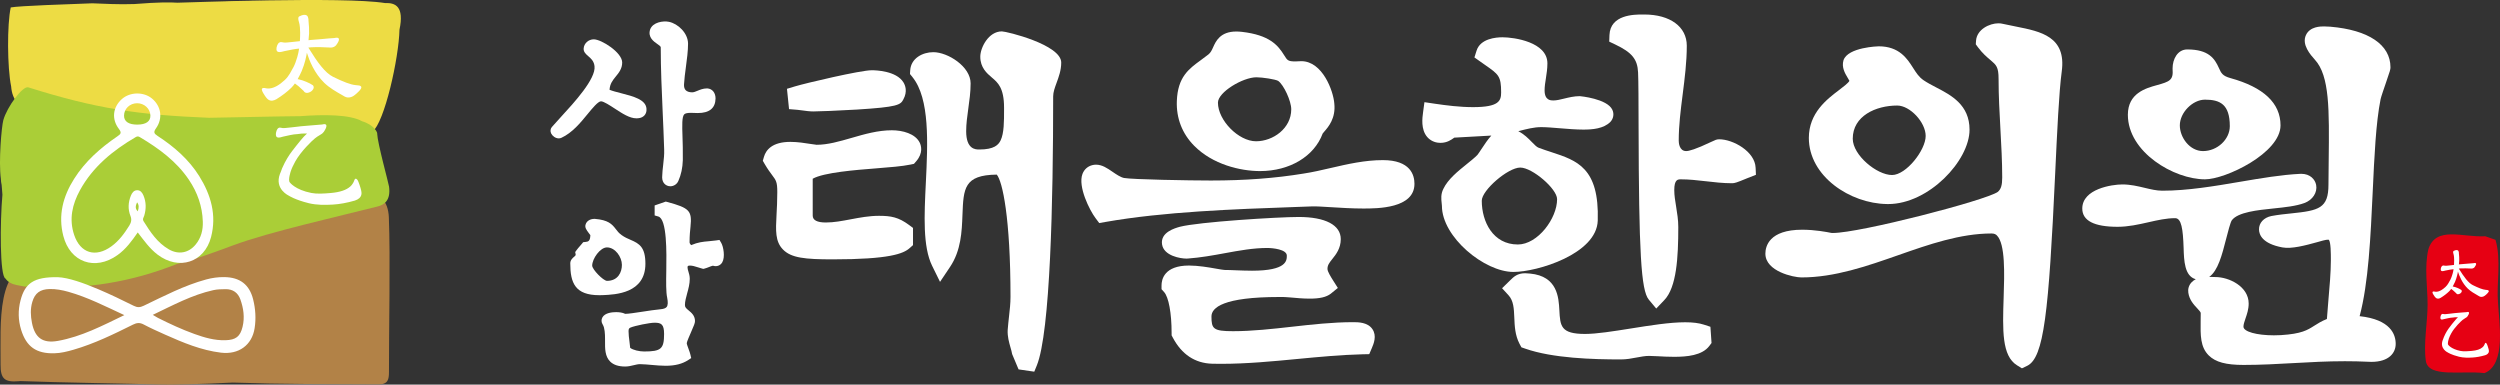
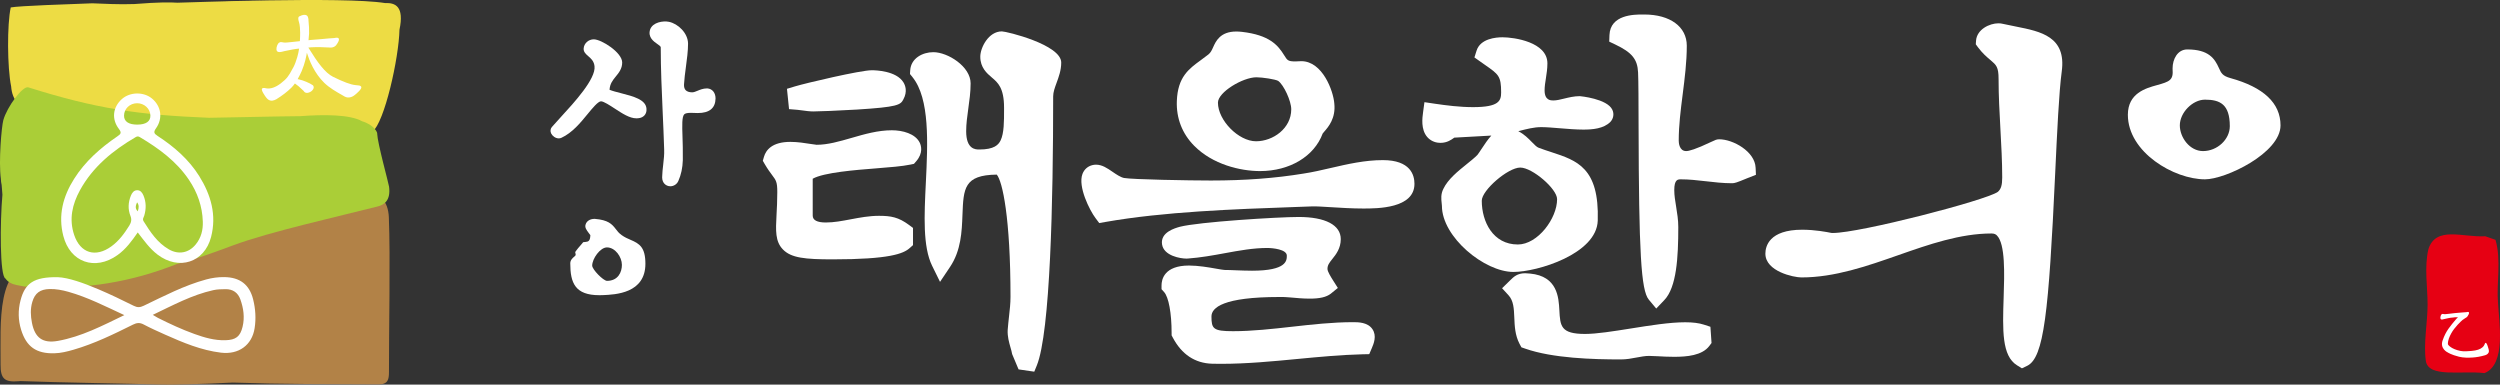
<svg xmlns="http://www.w3.org/2000/svg" version="1.0" id="Layer_1" x="0px" y="0px" width="130px" height="20px" viewBox="0 0 130 20" enable-background="new 0 0 130 20" xml:space="preserve">
  <rect x="0" y="0" width="130" height="20" fill="#333333" stroke="none" />
  <g>
    <path fill="#FFFFFF" d="M32.295,4.846c-0.207-0.053-0.454-0.116-0.599-0.177c0.02-0.318,0.169-0.499,0.324-0.69   c0.157-0.19,0.334-0.406,0.334-0.729c0-0.522-1.082-1.205-1.477-1.205c-0.276,0-0.508,0.208-0.527,0.475   c-0.013,0.182,0.119,0.296,0.234,0.396c0.142,0.121,0.301,0.259,0.331,0.527c0.079,0.653-1.062,1.895-1.744,2.636   c-0.185,0.201-0.344,0.375-0.473,0.525C28.62,6.697,28.604,6.826,28.66,6.94c0.059,0.123,0.219,0.256,0.396,0.256   c0.045,0,0.089-0.009,0.14-0.031c0.565-0.263,0.987-0.778,1.358-1.232c0.243-0.296,0.545-0.665,0.698-0.665   c0.137,0,0.471,0.218,0.714,0.377c0.401,0.262,0.779,0.508,1.124,0.508c0.076,0,0.278,0,0.417-0.148   c0.06-0.064,0.127-0.179,0.11-0.351C33.586,5.177,32.93,5.009,32.295,4.846" />
    <path fill="#FFFFFF" d="M36.786,4.598h-0.03c-0.19,0-0.346,0.065-0.484,0.122c-0.105,0.044-0.195,0.081-0.279,0.081   c-0.146,0-0.265-0.039-0.335-0.109c-0.065-0.066-0.095-0.168-0.089-0.301c0.014-0.273,0.055-0.581,0.098-0.906   c0.055-0.412,0.112-0.838,0.112-1.212c0-0.553-0.525-1.044-0.995-1.139c-0.301-0.061-0.84,0.019-0.977,0.4   c-0.131,0.402,0.191,0.626,0.364,0.746c0.088,0.061,0.188,0.13,0.188,0.176c0,1.124,0.051,2.263,0.1,3.365   c0.029,0.64,0.058,1.302,0.078,1.956c0.01,0.257-0.019,0.511-0.05,0.782c-0.025,0.213-0.05,0.433-0.055,0.663   c0,0.162,0.061,0.266,0.112,0.324c0.078,0.089,0.192,0.14,0.313,0.14c0.182,0,0.348-0.111,0.419-0.28   c0.141-0.316,0.219-0.677,0.231-1.076c0.007-0.487-0.006-0.904-0.017-1.239c-0.019-0.57-0.033-1.021,0.092-1.147   c0.05-0.05,0.163-0.076,0.336-0.076l0.158,0.004c0.068,0.003,0.138,0.006,0.207,0.006c0.605,0,0.917-0.253,0.926-0.756   C37.209,4.827,37.043,4.617,36.786,4.598" />
-     <path fill="#FFFFFF" d="M37.413,12.477l-0.179,0.026c-0.148,0.021-0.274,0.03-0.388,0.042c-0.289,0.024-0.543,0.048-0.908,0.202   c-0.047-0.048-0.081-0.1-0.081-0.15c0-0.343,0.027-0.601,0.049-0.809c0.085-0.828-0.05-0.972-1.204-1.284l-0.081-0.022l-0.58,0.201   v0.519l0.191,0.056c0.457,0.132,0.429,1.877,0.415,2.814c-0.01,0.603-0.018,1.122,0.047,1.412c0.047,0.232,0.038,0.393-0.026,0.477   c-0.051,0.065-0.159,0.106-0.323,0.12c-0.27,0.025-0.612,0.077-0.943,0.128c-0.359,0.055-0.73,0.111-0.888,0.111h-0.005   c-0.139-0.072-0.328-0.089-0.471-0.089c-0.208,0-0.578,0.035-0.712,0.272c-0.067,0.117-0.06,0.257,0.017,0.376   c0.105,0.171,0.119,0.485,0.119,0.741v0.119c-0.003,0.391-0.005,0.795,0.269,1.064c0.176,0.172,0.431,0.256,0.78,0.256   c0.157,0,0.301-0.034,0.439-0.068c0.116-0.027,0.225-0.055,0.325-0.055l0.027,0.001c0.184,0.003,0.38,0.021,0.586,0.039   c0.236,0.021,0.48,0.044,0.723,0.044c0.493,0,0.869-0.096,1.181-0.3l0.151-0.1l-0.04-0.172c-0.019-0.087-0.055-0.185-0.093-0.289   c-0.04-0.105-0.098-0.266-0.099-0.317c0.01-0.083,0.144-0.387,0.223-0.568c0.155-0.353,0.206-0.475,0.206-0.58   c0-0.282-0.19-0.437-0.329-0.551c-0.14-0.115-0.194-0.169-0.194-0.284c0-0.181,0.056-0.384,0.114-0.599   c0.068-0.245,0.137-0.498,0.137-0.764c0-0.141-0.037-0.263-0.069-0.37c-0.023-0.077-0.046-0.151-0.046-0.209   c0-0.076,0-0.107,0.131-0.107c0.122,0,0.262,0.044,0.41,0.091c0.069,0.022,0.139,0.044,0.209,0.063l0.067,0.018l0.068-0.016   c0.081-0.021,0.159-0.052,0.236-0.082c0.067-0.027,0.142-0.058,0.199-0.068c0.193,0.066,0.385-0.004,0.483-0.172   c0.161-0.273,0.062-0.822-0.053-1.016L37.413,12.477z M33.493,18.277c-0.247,0-0.571-0.072-0.724-0.189   c-0.009-0.114-0.024-0.227-0.038-0.334c-0.024-0.186-0.047-0.361-0.047-0.539c0-0.126,0.042-0.154,0.101-0.181   c0.227-0.097,0.998-0.253,1.251-0.253c0.35,0,0.496,0.082,0.496,0.585C34.532,18.142,34.376,18.277,33.493,18.277" />
    <path fill="#FFFFFF" d="M33.561,13.715c0-0.852-0.305-1.046-0.77-1.243c-0.149-0.064-0.302-0.129-0.466-0.247   c-0.147-0.106-0.222-0.205-0.302-0.311c-0.208-0.274-0.408-0.474-1.085-0.532l-0.024-0.001c-0.23,0-0.408,0.113-0.461,0.288   c-0.056,0.161,0.043,0.291,0.18,0.471c0.02,0.025,0.047,0.061,0.066,0.088c-0.01,0.313-0.108,0.339-0.261,0.354l-0.111,0.011   l-0.07,0.085c-0.029,0.036-0.062,0.072-0.095,0.111c-0.066,0.075-0.133,0.152-0.187,0.228l-0.064,0.089l0.02,0.105   c0.011,0.061,0.005,0.072-0.082,0.146c-0.072,0.062-0.194,0.166-0.194,0.337c0,1.023,0.253,1.656,1.51,1.656   c0.056,0,0.115-0.001,0.178-0.003C32.005,15.319,33.561,15.255,33.561,13.715 M31.561,12.865c0.431,0,0.778,0.498,0.778,0.91   c0,0.383-0.204,0.83-0.777,0.83c-0.199-0.011-0.76-0.587-0.768-0.789C30.793,13.449,31.212,12.865,31.561,12.865" />
    <path fill="#FFFFFF" d="M41.473,5.711c0.089,0.007,0.18,0.021,0.272,0.034c0.167,0.023,0.357,0.05,0.548,0.05   c0.247,0,1.297-0.038,2.272-0.098c2.104-0.131,2.263-0.24,2.408-0.525c0.227-0.415,0.101-0.735,0.005-0.89   c-0.369-0.599-1.438-0.629-1.648-0.629c-0.583,0-3.421,0.667-3.991,0.839l-0.417,0.126l0.108,1.057L41.473,5.711z" />
    <path fill="#FFFFFF" d="M46.377,6.774c-0.724,0-1.421,0.202-2.095,0.397c-0.636,0.184-1.237,0.358-1.819,0.358   c-0.044-0.001-0.186-0.024-0.302-0.042c-0.288-0.046-0.685-0.109-1.061-0.109c-0.947,0-1.269,0.42-1.373,0.773l-0.061,0.21   l0.11,0.19c0.144,0.246,0.271,0.416,0.373,0.553c0.207,0.276,0.27,0.36,0.27,0.884c0,0.454-0.021,0.834-0.039,1.171   c-0.045,0.84-0.074,1.396,0.335,1.816c0.427,0.438,1.142,0.512,2.583,0.512c2.952,0,3.681-0.295,4.005-0.586l0.173-0.154v-0.895   l-0.21-0.156c-0.543-0.402-0.935-0.473-1.559-0.473c-0.51,0-0.997,0.092-1.469,0.181c-0.449,0.085-0.873,0.166-1.296,0.166   c-0.452,0-0.681-0.121-0.681-0.358V9.294c0.574-0.326,2.249-0.457,3.287-0.538c0.729-0.057,1.358-0.107,1.799-0.198l0.179-0.038   l0.119-0.136c0.372-0.432,0.252-0.814,0.184-0.958C47.599,6.946,46.928,6.774,46.377,6.774" />
    <path fill="#FFFFFF" d="M52.095,1.632c-0.695,0-1.12,0.852-1.12,1.316c0,0.572,0.347,0.867,0.601,1.083   c0.313,0.265,0.635,0.538,0.635,1.569v0.093c0,0.633,0,1.23-0.177,1.603C51.92,7.532,51.7,7.774,50.922,7.774   c-0.187,0-0.681,0-0.681-0.949c0-0.383,0.054-0.768,0.11-1.175c0.059-0.423,0.121-0.861,0.121-1.314   c0-0.88-1.191-1.623-1.938-1.623c-0.568,0-1.163,0.323-1.203,0.938l-0.012,0.198l0.126,0.156c0.913,1.125,0.8,3.446,0.699,5.493   c-0.084,1.712-0.163,3.329,0.328,4.327l0.409,0.832l0.519-0.773c0.578-0.861,0.615-1.844,0.648-2.71   c0.052-1.375,0.079-2.075,1.783-2.094c0.298,0.343,0.715,2.256,0.715,6.356c0,0.339-0.038,0.676-0.078,1.03   c-0.026,0.229-0.051,0.457-0.069,0.703c-0.014,0.335,0.07,0.629,0.144,0.89c0.037,0.128,0.07,0.244,0.089,0.356l0.333,0.793   l0.817,0.119l0.128-0.311c0.707-1.722,0.855-8.568,0.855-14.008c0-0.216,0.086-0.452,0.178-0.702   c0.113-0.308,0.241-0.656,0.241-1.053C55.184,2.323,52.338,1.632,52.095,1.632" />
    <path fill="#FFFFFF" d="M65.521,8.896c1.545,0,2.82-0.765,3.259-1.954c0.022-0.032,0.054-0.065,0.086-0.103   c0.209-0.24,0.6-0.687,0.518-1.46c-0.049-0.647-0.612-2.198-1.718-2.198c-0.032,0-0.065,0.002-0.092,0.004   c-0.077,0.006-0.146,0.009-0.212,0.009c-0.387,0-0.421-0.056-0.585-0.321c-0.325-0.525-0.764-1.052-2.2-1.217   c-0.109-0.012-0.206-0.017-0.293-0.017c-0.834,0-1.062,0.509-1.199,0.814c-0.07,0.156-0.125,0.279-0.248,0.379   c-0.142,0.112-0.275,0.21-0.4,0.3c-0.616,0.449-1.197,0.872-1.241,2.123c-0.034,0.89,0.277,1.694,0.902,2.326   C63.055,8.551,64.495,8.896,65.521,8.896 M63.333,5.336c0-0.543,1.294-1.317,2-1.317c0.31,0,0.984,0.103,1.132,0.187   c0.292,0.207,0.68,1.049,0.68,1.477c0,0.995-0.947,1.663-1.832,1.663C64.405,7.346,63.333,6.257,63.333,5.336" />
    <path fill="#FFFFFF" d="M70.359,16.753c-1.067,0-2.143,0.122-3.182,0.238c-1.009,0.113-2.054,0.231-3.06,0.231   c-1.031,0-1.121-0.126-1.121-0.766c0-0.461,0.613-1.012,3.53-1.012l0.272,0.002c0.069,0,0.188,0.012,0.334,0.024   c0.267,0.025,0.632,0.059,0.971,0.059c0.526,0,0.864-0.078,1.096-0.255l0.369-0.301l-0.251-0.396   c-0.107-0.171-0.288-0.457-0.288-0.59c0-0.194,0.082-0.306,0.252-0.52c0.186-0.23,0.439-0.549,0.439-1.032   c0-0.731-0.798-1.152-2.189-1.152c-1.088,0-5.214,0.258-6.178,0.51c-0.252,0.07-1.017,0.283-0.927,0.908   c0.087,0.608,0.967,0.746,1.268,0.746l0.075-0.003c0.659-0.048,1.299-0.163,1.917-0.277c0.766-0.141,1.49-0.272,2.212-0.272   c0.282,0,1.017,0.072,1.017,0.398c0,0.255,0,0.784-1.809,0.784c-0.283,0-0.562-0.012-0.816-0.021   c-0.227-0.01-0.435-0.018-0.611-0.018c-0.059-0.001-0.262-0.036-0.426-0.065c-0.397-0.07-0.941-0.165-1.423-0.165   c-1.291,0-1.43,0.725-1.43,1.036v0.196l0.133,0.147c0.238,0.263,0.391,1.097,0.391,2.125v0.126l0.059,0.112   c0.465,0.88,1.155,1.339,2.053,1.364c0.156,0.003,0.311,0.005,0.467,0.005c1.325,0,2.67-0.128,3.97-0.253   c1.112-0.106,2.262-0.215,3.38-0.243l0.348-0.007l0.134-0.313c0.095-0.223,0.271-0.638,0.03-0.989   C71.118,16.753,70.625,16.753,70.359,16.753" />
    <path fill="#FFFFFF" d="M71.91,8.326c-0.94,0-1.835,0.207-2.701,0.407c-0.491,0.114-0.955,0.222-1.431,0.294   c-1.473,0.242-3.046,0.36-4.813,0.36c-1.124,0-4.077-0.053-4.516-0.132c-0.183-0.038-0.404-0.189-0.598-0.322   c-0.277-0.19-0.54-0.37-0.859-0.37c-0.067,0-0.133,0.009-0.182,0.022c-0.242,0.056-0.432,0.223-0.521,0.459   c-0.249,0.66,0.373,1.891,0.674,2.292l0.197,0.263l0.328-0.058c3.041-0.534,6.657-0.663,9.848-0.776l0.888-0.032   c0.2-0.008,0.553,0.014,0.971,0.04c0.496,0.031,1.112,0.07,1.696,0.07c0.729,0,2.661,0,2.661-1.283   C73.553,9.099,73.34,8.326,71.91,8.326" />
    <path fill="#FFFFFF" d="M89.399,7.243c-0.133,0-0.205,0.036-0.4,0.128c-0.839,0.4-1.179,0.485-1.317,0.485   c-0.369,0-0.388-0.451-0.388-0.541c0-0.795,0.1-1.577,0.205-2.405c0.105-0.824,0.214-1.676,0.214-2.534   c0-0.985-0.866-1.622-2.21-1.622h-0.096c-0.415,0-1.677,0-1.715,1.074l-0.012,0.337l0.312,0.148   c0.87,0.414,1.158,0.767,1.188,1.456c0.021,0.452,0.024,1.521,0.026,2.76c0.016,6.623,0.129,8.569,0.531,9.051l0.387,0.464   l0.418-0.437c0.643-0.669,0.729-2.224,0.729-3.803c0-0.371-0.058-0.72-0.112-1.056c-0.05-0.304-0.097-0.59-0.097-0.862   c0-0.561,0.191-0.561,0.346-0.561c0.422,0,0.84,0.047,1.283,0.098c0.446,0.052,0.908,0.105,1.377,0.105   c0.136,0,0.237-0.033,0.768-0.252l0.473-0.187l-0.017-0.367C91.259,7.879,90.12,7.243,89.399,7.243" />
    <path fill="#FFFFFF" d="M83.083,11.473c0.084-2.745-1.074-3.125-2.414-3.563c-0.206-0.067-0.424-0.138-0.661-0.227   c-0.098-0.035-0.222-0.163-0.354-0.298c-0.177-0.182-0.397-0.408-0.703-0.562c0.014-0.005,0.03-0.009,0.044-0.012   c0.398-0.103,0.772-0.2,1.146-0.2c0.264,0,0.604,0.028,0.964,0.058c0.413,0.034,0.841,0.07,1.231,0.07   c0.472,0,1.057-0.045,1.408-0.405c0.158-0.173,0.196-0.413,0.099-0.623C83.577,5.131,82.166,5,82.152,5   c-0.295,0-0.566,0.066-0.808,0.125c-0.204,0.051-0.398,0.099-0.574,0.099c-0.124,0-0.451,0-0.451-0.521   c0-0.208,0.033-0.417,0.069-0.64c0.037-0.244,0.077-0.496,0.077-0.768c0-1.108-1.729-1.356-2.335-1.356   c-0.34,0-1.149,0.067-1.348,0.693L76.67,2.987l0.546,0.385c0.714,0.496,0.843,0.586,0.843,1.433c0,0.434-0.107,0.766-1.456,0.766   c-0.696,0-1.399-0.09-1.994-0.178l-0.538-0.08l-0.071,0.526c-0.04,0.29-0.122,0.893,0.215,1.284   c0.159,0.185,0.39,0.293,0.633,0.303l0.067,0.002c0.331,0,0.559-0.163,0.694-0.26c0.006-0.004,0.011-0.008,0.017-0.011l1.924-0.107   c-0.185,0.202-0.352,0.455-0.517,0.705c-0.075,0.113-0.178,0.27-0.208,0.302c-0.144,0.146-0.343,0.307-0.555,0.477   c-0.458,0.369-0.977,0.787-1.213,1.283c-0.144,0.279-0.112,0.543-0.091,0.735c0.007,0.05,0.014,0.101,0.014,0.151   c0,1.627,2.215,3.438,3.717,3.438C79.944,14.141,83.027,13.206,83.083,11.473 M79.053,8.713c0.627,0,1.916,1.105,1.916,1.643   c0,1.007-1.01,2.357-2.042,2.357c-1.288,0-1.875-1.18-1.875-2.276C77.052,9.89,78.417,8.713,79.053,8.713 M74.914,6.905   L74.914,6.905v0.003V6.905z" />
    <path fill="#FFFFFF" d="M88.604,16.882c-0.257-0.084-0.576-0.124-0.975-0.124c-0.801,0-1.828,0.164-2.821,0.323   c-0.917,0.146-1.782,0.284-2.384,0.284c-1.27,0-1.293-0.412-1.337-1.233c-0.036-0.663-0.096-1.771-1.52-1.906   c-0.106-0.012-0.19-0.017-0.261-0.017c-0.406,0-0.596,0.188-0.781,0.371l-0.417,0.408l0.335,0.365   c0.265,0.289,0.281,0.693,0.301,1.161c0.017,0.431,0.037,0.916,0.271,1.363l0.098,0.183l0.198,0.069   c1.436,0.503,3.527,0.561,4.977,0.561c0.29,0,0.559-0.05,0.818-0.1c0.229-0.043,0.444-0.083,0.647-0.083   c0.116,0,0.271,0.008,0.447,0.017c0.257,0.015,0.556,0.03,0.853,0.03c0.655,0,1.456-0.064,1.833-0.566l0.114-0.152l-0.058-0.844   L88.604,16.882z" />
-     <path fill="#FFFFFF" d="M98.121,10.61l0.067,0.001c2.098,0,4.228-2.25,4.228-3.868c0-1.293-0.956-1.792-1.727-2.194   c-0.237-0.123-0.46-0.24-0.663-0.377c-0.238-0.159-0.383-0.386-0.551-0.65c-0.3-0.47-0.712-1.114-1.781-1.114   c-0.016,0-1.6,0.041-1.832,0.723c-0.109,0.371,0.079,0.684,0.216,0.913c0.03,0.049,0.071,0.117,0.092,0.16   c-0.056,0.113-0.351,0.336-0.55,0.487c-0.621,0.471-1.56,1.183-1.56,2.481C94.061,9.167,96.203,10.585,98.121,10.61 M98.386,9.101   c-0.788,0-2.043-1.031-2.043-1.888c0-1.185,1.201-1.725,2.314-1.725c0.663,0,1.478,0.872,1.478,1.582   C100.135,7.805,99.122,9.101,98.386,9.101" />
    <path fill="#FFFFFF" d="M104.836,1.382c-0.219-0.043-0.451-0.09-0.676-0.14c-0.075-0.02-0.156-0.03-0.242-0.03   c-0.46,0-1.121,0.314-1.164,0.903l-0.013,0.189l0.112,0.153c0.234,0.314,0.462,0.508,0.646,0.663   c0.311,0.263,0.427,0.361,0.427,0.991c0,0.871,0.048,1.744,0.095,2.589c0.045,0.831,0.094,1.69,0.094,2.533   c0,0.399-0.064,0.603-0.23,0.746c-0.646,0.447-7.168,2.136-8.578,2.136c-0.028,0-0.056,0-0.076-0.003   c-0.238-0.05-0.865-0.167-1.514-0.167c-1.73,0-1.917,0.872-1.917,1.246c0,0.926,1.478,1.235,1.874,1.235   c1.734,0,3.418-0.591,5.046-1.161c1.579-0.554,3.213-1.124,4.84-1.124c0.156,0,0.229,0.052,0.279,0.103   c0.442,0.444,0.391,1.99,0.35,3.232c-0.055,1.692-0.099,3.03,0.698,3.521l0.253,0.156l0.269-0.128   c0.877-0.419,1.123-2.751,1.461-10.027c0.101-2.152,0.194-4.185,0.341-5.289C107.453,1.903,106.123,1.638,104.836,1.382" />
-     <path fill="#FFFFFF" d="M122.701,16.441c0.461-1.723,0.571-4.132,0.68-6.471c0.085-1.848,0.166-3.593,0.41-4.812   c0.025-0.123,0.179-0.565,0.279-0.858c0.217-0.628,0.234-0.688,0.234-0.802c0-1.172-1.139-1.941-3.13-2.11   c-0.118-0.009-0.226-0.014-0.322-0.014c-0.182,0-0.732,0-0.942,0.448c-0.234,0.5,0.236,1.029,0.468,1.288   c0.764,0.836,0.745,2.591,0.714,5.248c-0.005,0.393-0.009,0.805-0.012,1.242c0,1.235-0.496,1.349-1.934,1.497   c-0.332,0.034-0.674,0.069-1.042,0.138c-0.392,0.084-0.642,0.359-0.636,0.7c0.004,0.265,0.168,0.736,1.218,0.931   c0.474,0.089,1.198-0.104,1.821-0.277l0.29-0.081c0.129-0.036,0.21-0.043,0.255-0.043c0.028,0,0.044,0.003,0.047,0.002   c0.106,0.123,0.106,0.716,0.106,1.072c0,0.612-0.067,1.385-0.133,2.132c-0.025,0.313-0.053,0.623-0.073,0.917   c-0.285,0.114-0.483,0.24-0.664,0.355c-0.352,0.224-0.653,0.416-1.729,0.484c-0.099,0.006-0.223,0.01-0.362,0.01   c-0.903,0-1.584-0.192-1.584-0.449c0-0.116,0.048-0.259,0.104-0.422c0.078-0.226,0.167-0.48,0.167-0.782   c0-0.888-1.021-1.377-1.728-1.377l-0.124-0.004c-0.063-0.002-0.132-0.003-0.2-0.003c0.457-0.324,0.665-1.138,0.883-1.988   c0.086-0.335,0.216-0.844,0.292-0.956c0.317-0.426,1.345-0.531,2.171-0.616c0.601-0.062,1.166-0.121,1.606-0.283   c0.426-0.156,0.682-0.55,0.609-0.938c-0.054-0.289-0.313-0.58-0.77-0.58l-0.054,0.001c-0.978,0.047-2.02,0.224-3.124,0.412   c-1.345,0.229-2.734,0.465-4.056,0.465c-0.291,0-0.591-0.072-0.909-0.148c-0.365-0.087-0.742-0.178-1.163-0.178   c-0.541,0-2.085,0.23-2.085,1.254c0,0.63,0.617,0.949,1.833,0.949c0.562,0,1.091-0.12,1.604-0.236   c0.48-0.109,0.937-0.213,1.392-0.213c0.327,0,0.408,0.567,0.44,1.546c0.02,0.662,0.045,1.47,0.632,1.629   c-0.085,0.042-0.163,0.099-0.228,0.171c-0.132,0.147-0.188,0.337-0.159,0.53c0.053,0.374,0.287,0.625,0.459,0.808   c0.078,0.085,0.186,0.199,0.186,0.245c0,0.144-0.002,0.277-0.004,0.405c-0.011,0.765-0.019,1.369,0.424,1.807   c0.351,0.345,0.892,0.491,1.811,0.491c0.894,0,1.764-0.049,2.605-0.096c0.854-0.048,1.737-0.097,2.66-0.097   c0.415,0,0.809,0.009,1.189,0.027c0.055,0.004,0.12,0.007,0.188,0.007c0.932,0,1.265-0.481,1.265-0.934   C124.578,17.396,124.314,16.616,122.701,16.441" />
    <path fill="#FFFFFF" d="M114.66,9.325c1.069,0,3.927-1.365,3.927-2.806c0-1.155-0.878-1.983-2.608-2.459   c-0.412-0.114-0.477-0.259-0.596-0.523c-0.22-0.489-0.527-0.966-1.644-0.966c-0.503,0-0.765,0.498-0.765,0.989l0.001,0.039   c0.044,0.567-0.148,0.645-0.825,0.831c-0.562,0.156-1.501,0.415-1.501,1.538C110.649,7.915,113.045,9.325,114.66,9.325    M113.351,6.519c0-0.662,0.661-1.337,1.31-1.337c0.772,0,1.289,0.234,1.289,1.378c0,0.69-0.651,1.296-1.394,1.296   C113.867,7.856,113.351,7.15,113.351,6.519" />
-     <path fill="#E60013" d="M129.236,12.285c-1.148,0.074-2.561-0.556-2.958,0.667c-0.221,0.927-0.044,1.964-0.044,2.892   c0,0.926-0.222,2.037-0.089,2.927c0.133,0.889,1.882,0.488,3.047,0.63c1.147-0.445,0.75-2.705,0.706-3.632   c-0.089-1.037,0.177-2.26-0.133-3.297L129.236,12.285z" />
+     <path fill="#E60013" d="M129.236,12.285c-1.148,0.074-2.561-0.556-2.958,0.667c-0.221,0.927-0.044,1.964-0.044,2.892   c0,0.926-0.222,2.037-0.089,2.927c0.133,0.889,1.882,0.488,3.047,0.63c1.147-0.445,0.75-2.705,0.706-3.632   c-0.089-1.037,0.177-2.26-0.133-3.297L129.236,12.285" />
    <path fill="#FFFFFF" d="M128.315,16.444c0.053-0.079,0.078-0.138,0.075-0.176c-0.002-0.034-0.025-0.051-0.07-0.049   c-0.01,0.001-0.029,0.006-0.058,0.012c-0.076,0.004-0.185,0.013-0.322,0.025c-0.138,0.015-0.236,0.022-0.296,0.026l-0.127,0.015   c-0.019,0-0.067,0.006-0.146,0.017c-0.078,0.01-0.14,0.017-0.186,0.02c-0.02,0.001-0.039,0.002-0.057,0.003   c-0.019,0.001-0.039-0.001-0.061-0.007s-0.038-0.009-0.051-0.008c-0.057,0.004-0.095,0.057-0.113,0.158   c-0.003,0.026-0.004,0.047-0.003,0.058c0.005,0.055,0.034,0.081,0.091,0.078c0.025-0.001,0.066-0.011,0.117-0.027   c0.07-0.016,0.143-0.031,0.215-0.047s0.146-0.026,0.219-0.029l0.117-0.015c0.051-0.003,0.105-0.002,0.158-0.002   c-0.03,0.03-0.063,0.059-0.091,0.089c-0.084,0.087-0.362,0.441-0.413,0.519c0,0-0.132,0.185-0.229,0.418   c-0.013,0.033-0.026,0.068-0.039,0.104c0.001,0.001-0.023,0.059-0.024,0.061c-0.169,0.447,0.262,0.64,0.262,0.64   s0.173,0.12,0.589,0.223c0.23,0.056,0.477,0.055,0.708,0.04c0.2-0.012,0.416-0.052,0.646-0.118   c0.056-0.017,0.098-0.041,0.129-0.069c0.039-0.034,0.063-0.078,0.067-0.131c0.004-0.054-0.016-0.146-0.063-0.277   c-0.017-0.049-0.042-0.116-0.062-0.138c-0.037-0.043-0.061-0.034-0.079,0c-0.016,0.031-0.018,0.063-0.059,0.123   c-0.017,0.026-0.04,0.053-0.07,0.079c-0.114,0.104-0.304,0.166-0.565,0.189c-0.21,0.019-0.414,0.032-0.574,0.001   c-0.482-0.093-0.639-0.313-0.639-0.313c-0.062-0.068,0.031-0.335,0.031-0.335c0.025-0.078,0.077-0.185,0.13-0.281   c0.165-0.298,0.497-0.614,0.577-0.679c0.053-0.042,0.096-0.071,0.129-0.089c0.033-0.017,0.059-0.032,0.075-0.047   C128.255,16.505,128.289,16.483,128.315,16.444" />
-     <path fill="#FFFFFF" d="M129.356,15.083c-0.004-0.002-0.041-0.005-0.11-0.013c-0.139-0.012-0.357-0.094-0.659-0.243   c-0.238-0.118-0.459-0.424-0.729-0.86l0.076-0.009c0.092-0.004,0.186-0.006,0.285-0.004c0.098,0.003,0.2,0.007,0.306,0.012   c0.063-0.004,0.112-0.026,0.149-0.067c0.059-0.078,0.088-0.138,0.085-0.176c-0.002-0.034-0.028-0.051-0.079-0.047   c-0.01,0-0.033,0.004-0.064,0.01c-0.088,0.005-0.209,0.016-0.364,0.029c-0.156,0.015-0.268,0.023-0.333,0.028l-0.056,0.006   c0.009-0.084,0.017-0.157,0.018-0.196c0.003-0.119-0.003-0.247-0.019-0.382c0.001-0.01,0.001-0.025-0.001-0.044   c-0.005-0.044-0.019-0.077-0.04-0.1c-0.021-0.021-0.054-0.028-0.102-0.023c-0.008,0.001-0.025,0.005-0.051,0.011   c-0.051,0.021-0.077,0.031-0.082,0.035c-0.021,0.016-0.028,0.045-0.023,0.086c0.002,0.021,0.009,0.049,0.021,0.084   c0.011,0.035,0.02,0.085,0.026,0.151c0.006,0.055,0.012,0.218-0.001,0.405c-0.025,0.003-0.079,0.01-0.16,0.019   c-0.087,0.01-0.156,0.018-0.208,0.021c-0.021,0.001-0.044,0.002-0.064,0.003c-0.021,0.001-0.044-0.001-0.067-0.006   c-0.024-0.006-0.044-0.009-0.058-0.008c-0.064,0.004-0.107,0.057-0.129,0.158c-0.002,0.027-0.004,0.048-0.003,0.059   c0.003,0.056,0.036,0.081,0.101,0.077c0.03-0.001,0.074-0.011,0.133-0.028c0.08-0.016,0.161-0.031,0.242-0.048   c0.063-0.012,0.127-0.021,0.19-0.025c-0.013,0.087-0.03,0.173-0.055,0.252c-0.03,0.105-0.07,0.216-0.108,0.289   c-0.07,0.118-0.128,0.263-0.26,0.385c-0.161,0.149-0.309,0.231-0.441,0.246c-0.035,0.004-0.066,0.003-0.092-0.001   c-0.04-0.011-0.072-0.014-0.097-0.012c-0.031,0.004-0.047,0.021-0.044,0.05c0.002,0.024,0.016,0.057,0.037,0.095   c0.062,0.104,0.11,0.169,0.148,0.195c0.037,0.026,0.078,0.036,0.123,0.032c0.038-0.004,0.076-0.019,0.118-0.042   c0.175-0.107,0.32-0.22,0.441-0.339c0.039-0.037,0.073-0.08,0.105-0.125c0.055,0.039,0.092,0.067,0.109,0.084   c0.022,0.021,0.07,0.064,0.147,0.136c0.008,0.015,0.02,0.028,0.034,0.038c0.032,0.023,0.072,0.026,0.12,0.01   c0.05-0.018,0.087-0.043,0.114-0.08c0.035-0.047,0.037-0.09,0.008-0.131c-0.052-0.036-0.116-0.071-0.193-0.104   c-0.076-0.033-0.156-0.058-0.238-0.076c-0.007-0.001-0.015-0.001-0.021-0.001c0.045-0.081,0.085-0.164,0.119-0.238   c0.099-0.234,0.139-0.456,0.139-0.456c0.003-0.018,0.009-0.047,0.014-0.084c0.071,0.226,0.219,0.6,0.513,0.886   c0.153,0.147,0.347,0.258,0.536,0.366c0.041,0.022,0.072,0.045,0.104,0.055c0.03,0.01,0.063,0.012,0.096,0.009   c0.048-0.005,0.095-0.023,0.14-0.055c0.044-0.03,0.095-0.075,0.149-0.132c0.047-0.05,0.07-0.088,0.067-0.115   C129.415,15.108,129.395,15.093,129.356,15.083" />
    <path fill-rule="evenodd" clip-rule="evenodd" fill="#B28247" d="M20.22,11.297c0.084,2.062,0,5.988,0.006,8.052   c0.001,0.374-0.051,0.64-0.532,0.638c-2.52-0.012-5.041-0.007-7.59-0.094c-1.652,0.083-3.174,0.118-3.641,0.104   c-1.775-0.05-5.356-0.102-7.415-0.182C1.024,19.817,1,19.82,0.977,19.823c-0.729,0.061-0.953-0.117-0.947-0.864   c0.015-2.072-0.272-5.407,2.019-5.198c2.633,0.242,5.16-0.311,7.637-1.149c2.106-0.713,4.155-1.604,6.551-2.25   c0.711-0.233,1.741-0.391,2.103-0.441C18.339,9.92,20.15,9.559,20.22,11.297" />
    <path fill-rule="evenodd" clip-rule="evenodd" fill="#EDDC44" d="M13.6,7.057c0.3,0.001,0.565-0.005,0.693-0.045   c0.021-0.005,0.04-0.007,0.063-0.014c0.182-0.028,0.2-0.419,0.188-1.034c0.056-1.488,0.089-3.651,0.379-5.119   c0.032-0.155,0.048-0.296,0.021-0.411c0.001-0.012,0.003-0.026,0.003-0.038c0.036-0.568-3.549-0.283-3.973-0.233   c-0.617,0.073-0.281,0.469-0.214,0.736c0.401,1.596,0.804,3.866,1.243,5.452c0.076,0.275,0.038,0.793,0.499,0.729   c0.151-0.022,0.361-0.026,0.585-0.026L13.6,7.057z" />
    <path fill-rule="evenodd" clip-rule="evenodd" fill="#EDDC44" d="M20.021,0.159C17.899-0.186,9.627,0.137,9.228,0.141   C8.845,0.117,8.285,0.108,6.99,0.21C6.252,0.243,5.213,0.188,4.801,0.172C3.574,0.22,1.021,0.3,0.559,0.387   C0.365,1.266,0.377,3.507,0.58,4.496c0.025,0.347,0.129,0.627,0.319,0.843c0.605,0.822,2.081,0.893,3.25,1.044   c0.778,0.101,1.328,0.203,1.729,0.2c0,0,0.829,0.108,2.057,0.405c0.513,0.124,1.914,0.19,2.645,0.177   c0.143,0.006,2.591-0.097,4.559-0.202c0.248-0.003,1.01-0.034,1.059-0.03c0.033,0.002,0.07,0.004,0.107,0.005   c0.758,0.088,1.42,0.17,1.502,0.168c0.642,0.083,1.42-0.148,1.556-0.253c0.634-0.491,1.377-3.831,1.41-5.308   C21.03,0.329,20.557,0.137,20.021,0.159" />
    <path fill-rule="evenodd" clip-rule="evenodd" fill="#AACE37" d="M20.232,9.709c-0.02-0.163-0.6-2.264-0.618-2.749   c0.028-0.058-0.157-0.467-0.786-0.655c-0.633-0.359-2.015-0.355-3.211-0.264c-1.163,0.005-4.277,0.084-4.743,0.084   C7.198,5.98,4.977,5.646,1.471,4.542C1.182,4.45,0.364,5.559,0.173,6.247C0.083,6.574-0.08,8.388,0.045,9.301   c0.001,0.104,0.017,0.21,0.04,0.314c0.019,0.188,0.031,0.356,0.041,0.508c-0.129,1.453-0.138,4.238,0.158,4.361h0.001   c0.126,0.182,0.322,0.285,0.577,0.338c0.794,0.161,0.232,0.022,1.037,0.078c2.516,0.172,4.951-0.239,7.302-1.174   c0.907-0.228,1.829-0.563,2.963-0.984c1.833-0.679,5.455-1.493,7.45-2C20.01,10.649,20.319,10.399,20.232,9.709" />
    <path fill="#FFFFFF" d="M13.162,15.564c-0.193-0.769-0.688-1.145-1.498-1.155c-0.322-0.004-0.634,0.039-0.944,0.123   c-1.147,0.312-2.187,0.86-3.246,1.366c-0.189,0.091-0.328,0.1-0.519,0.004c-0.61-0.303-1.225-0.601-1.852-0.866   c-0.77-0.326-1.558-0.606-2.106-0.623c-1.247-0.016-1.7,0.319-1.93,1.207c-0.133,0.513-0.125,1.024,0.033,1.533   c0.273,0.878,0.786,1.239,1.722,1.218c0.347-0.008,0.677-0.092,1.005-0.187c1.081-0.314,2.085-0.805,3.084-1.302   c0.198-0.1,0.356-0.117,0.558-0.01c0.363,0.192,0.74,0.36,1.115,0.528c0.935,0.416,1.875,0.814,2.911,0.939   c0.914,0.109,1.608-0.39,1.745-1.271C13.32,16.562,13.286,16.061,13.162,15.564 M3.013,17.726   c-0.793,0.142-1.199-0.161-1.351-0.936c-0.072-0.368-0.089-0.729,0.018-1.091c0.135-0.46,0.409-0.658,0.9-0.669   c0.334-0.007,0.655,0.054,0.975,0.144c1.001,0.282,1.917,0.752,2.91,1.212C5.311,16.943,4.232,17.507,3.013,17.726 M12.614,16.992   c-0.123,0.509-0.349,0.684-0.892,0.7c-0.566,0.016-1.093-0.139-1.614-0.326c-0.654-0.236-1.28-0.526-1.898-0.837   c-0.072-0.037-0.139-0.081-0.266-0.156c1.064-0.508,2.041-1.038,3.144-1.284c0.211-0.048,0.421-0.049,0.632-0.052   c0.394-0.008,0.657,0.188,0.78,0.534C12.663,16.031,12.732,16.506,12.614,16.992" />
    <path fill="#FFFFFF" d="M6.108,13.266c0.438-0.311,0.744-0.731,1.055-1.179c0.326,0.42,0.617,0.838,1.031,1.153   c1.106,0.84,2.436,0.412,2.781-0.913c0.297-1.143-0.004-2.187-0.611-3.163C9.82,8.292,9.055,7.627,8.192,7.066   c-0.186-0.121-0.219-0.197-0.08-0.393c0.37-0.52,0.269-1.154-0.211-1.551C7.465,4.763,6.76,4.776,6.338,5.151   c-0.472,0.42-0.549,1.04-0.153,1.556c0.154,0.199,0.092,0.265-0.078,0.381C5.219,7.694,4.425,8.394,3.852,9.303   c-0.578,0.915-0.835,1.893-0.56,2.965C3.644,13.64,4.94,14.098,6.108,13.266 M7.164,10.989C7,10.828,7.063,10.673,7.129,10.521   C7.237,10.662,7.226,10.807,7.164,10.989 M7.128,5.368C7.5,5.365,7.812,5.651,7.821,6.006C7.83,6.312,7.588,6.479,7.141,6.48   C6.691,6.481,6.449,6.318,6.45,6.016C6.45,5.656,6.749,5.37,7.128,5.368 M4.159,9.891c0.667-1.217,1.71-2.068,2.903-2.765   C7.15,7.075,7.205,7.09,7.283,7.137C8.27,7.724,9.18,8.394,9.825,9.351c0.443,0.657,0.696,1.378,0.721,2.168   c0.016,0.441-0.086,0.848-0.372,1.196c-0.362,0.442-0.892,0.54-1.391,0.253c-0.602-0.346-0.964-0.901-1.317-1.464   c-0.072-0.115,0.008-0.2,0.035-0.293c0.105-0.355,0.103-0.704-0.041-1.047c-0.061-0.144-0.156-0.277-0.331-0.273   c-0.173,0.005-0.265,0.139-0.324,0.284c-0.139,0.344-0.16,0.701-0.024,1.045c0.078,0.197,0.047,0.34-0.059,0.512   c-0.254,0.406-0.531,0.789-0.928,1.077c-0.825,0.601-1.617,0.358-1.937-0.592C3.58,11.395,3.758,10.623,4.159,9.891" />
-     <path fill="#FFFFFF" d="M16.842,6.85c0.092-0.139,0.137-0.243,0.132-0.311c-0.004-0.06-0.045-0.088-0.124-0.084   c-0.017,0.002-0.052,0.008-0.102,0.019c-0.135,0.007-0.327,0.023-0.569,0.047c-0.244,0.024-0.418,0.039-0.521,0.044l-0.226,0.027   c-0.033,0.001-0.119,0.012-0.257,0.029c-0.139,0.018-0.247,0.03-0.326,0.034c-0.036,0.003-0.07,0.005-0.102,0.006   c-0.031,0.002-0.068-0.002-0.106-0.013c-0.039-0.009-0.068-0.014-0.089-0.013c-0.101,0.006-0.169,0.099-0.202,0.278   c-0.003,0.049-0.006,0.084-0.004,0.104c0.007,0.097,0.06,0.143,0.16,0.137c0.046-0.002,0.116-0.019,0.208-0.048   c0.124-0.028,0.251-0.055,0.378-0.083c0.128-0.027,0.258-0.045,0.386-0.051l0.207-0.026c0.091-0.006,0.187-0.003,0.281-0.003   C15.91,6.995,15.855,7.046,15.805,7.1c-0.147,0.152-0.641,0.779-0.729,0.913c0,0-0.233,0.328-0.407,0.74   c-0.022,0.058-0.046,0.122-0.067,0.184c0.001,0.003-0.043,0.104-0.044,0.105c-0.299,0.793,0.462,1.133,0.462,1.133   s0.305,0.21,1.04,0.392c0.407,0.098,0.841,0.095,1.249,0.071c0.354-0.021,0.735-0.09,1.142-0.208   c0.098-0.031,0.174-0.074,0.23-0.123c0.068-0.062,0.109-0.139,0.118-0.232c0.007-0.094-0.029-0.256-0.112-0.49   c-0.03-0.086-0.074-0.204-0.11-0.244c-0.065-0.074-0.108-0.059-0.139,0.001c-0.029,0.057-0.032,0.113-0.105,0.217   c-0.027,0.047-0.068,0.094-0.122,0.142c-0.202,0.181-0.536,0.293-0.999,0.334c-0.371,0.032-0.731,0.056-1.015,0   c-0.85-0.164-1.127-0.551-1.127-0.551c-0.109-0.121,0.055-0.592,0.055-0.592c0.044-0.139,0.136-0.325,0.229-0.496   c0.292-0.527,0.878-1.086,1.02-1.198c0.094-0.074,0.17-0.127,0.228-0.156c0.058-0.032,0.102-0.06,0.132-0.083   C16.734,6.958,16.794,6.918,16.842,6.85" />
    <path fill="#FFFFFF" d="M18.68,4.446c-0.008-0.003-0.073-0.01-0.195-0.021c-0.244-0.022-0.631-0.166-1.166-0.431   c-0.418-0.208-0.809-0.748-1.285-1.519l0.134-0.015c0.162-0.009,0.33-0.012,0.504-0.008c0.173,0.005,0.353,0.012,0.54,0.022   c0.111-0.006,0.197-0.046,0.263-0.119c0.104-0.138,0.155-0.243,0.151-0.311c-0.003-0.061-0.05-0.088-0.14-0.083   c-0.017,0.001-0.058,0.008-0.114,0.018c-0.154,0.009-0.367,0.025-0.643,0.053c-0.276,0.025-0.471,0.04-0.589,0.048l-0.097,0.011   c0.016-0.149,0.028-0.279,0.03-0.348c0.006-0.209-0.005-0.434-0.031-0.673c0.002-0.018,0.001-0.044-0.003-0.079   c-0.009-0.077-0.032-0.136-0.069-0.173c-0.038-0.037-0.097-0.052-0.18-0.044c-0.014,0.002-0.044,0.009-0.092,0.02   c-0.088,0.034-0.136,0.055-0.145,0.063c-0.035,0.027-0.048,0.078-0.039,0.15c0.003,0.037,0.016,0.087,0.035,0.149   c0.02,0.062,0.036,0.15,0.047,0.267c0.012,0.098,0.021,0.384-0.002,0.717c-0.045,0.004-0.139,0.015-0.281,0.031   c-0.155,0.018-0.278,0.031-0.367,0.037c-0.041,0.002-0.08,0.004-0.115,0.007c-0.038,0.001-0.079-0.003-0.12-0.013   c-0.043-0.01-0.078-0.014-0.101-0.014c-0.115,0.008-0.189,0.101-0.228,0.281c-0.004,0.049-0.008,0.084-0.007,0.104   c0.006,0.097,0.068,0.143,0.179,0.135c0.053-0.002,0.131-0.019,0.236-0.049c0.14-0.028,0.283-0.056,0.427-0.086   c0.112-0.021,0.224-0.035,0.336-0.045C15.53,2.681,15.5,2.833,15.457,2.973c-0.056,0.188-0.124,0.381-0.193,0.51   c-0.123,0.21-0.226,0.464-0.457,0.679c-0.286,0.266-0.545,0.411-0.781,0.436c-0.061,0.007-0.116,0.006-0.162-0.002   c-0.071-0.018-0.128-0.024-0.169-0.02c-0.057,0.007-0.084,0.036-0.079,0.087c0.005,0.045,0.028,0.101,0.067,0.168   c0.107,0.184,0.194,0.298,0.261,0.344c0.065,0.047,0.137,0.066,0.217,0.058c0.067-0.007,0.135-0.032,0.211-0.074   c0.306-0.19,0.565-0.388,0.778-0.598c0.069-0.066,0.128-0.142,0.185-0.22c0.097,0.069,0.163,0.118,0.195,0.148   c0.039,0.034,0.123,0.114,0.258,0.237c0.014,0.027,0.035,0.052,0.061,0.07c0.057,0.04,0.129,0.044,0.215,0.015   c0.084-0.029,0.151-0.076,0.199-0.14c0.063-0.083,0.066-0.16,0.015-0.232c-0.091-0.064-0.206-0.126-0.343-0.182   c-0.135-0.06-0.275-0.104-0.419-0.136c-0.013-0.002-0.027-0.002-0.039-0.002c0.08-0.143,0.15-0.289,0.211-0.422   c0.174-0.412,0.244-0.805,0.244-0.805c0.006-0.031,0.015-0.082,0.026-0.149c0.125,0.399,0.385,1.06,0.905,1.565   c0.269,0.261,0.611,0.456,0.946,0.646c0.072,0.042,0.128,0.08,0.183,0.097c0.054,0.018,0.11,0.022,0.168,0.016   c0.085-0.01,0.169-0.041,0.247-0.096c0.079-0.055,0.167-0.133,0.265-0.234c0.083-0.088,0.122-0.156,0.117-0.204   C18.784,4.492,18.747,4.463,18.68,4.446" />
  </g>
</svg>